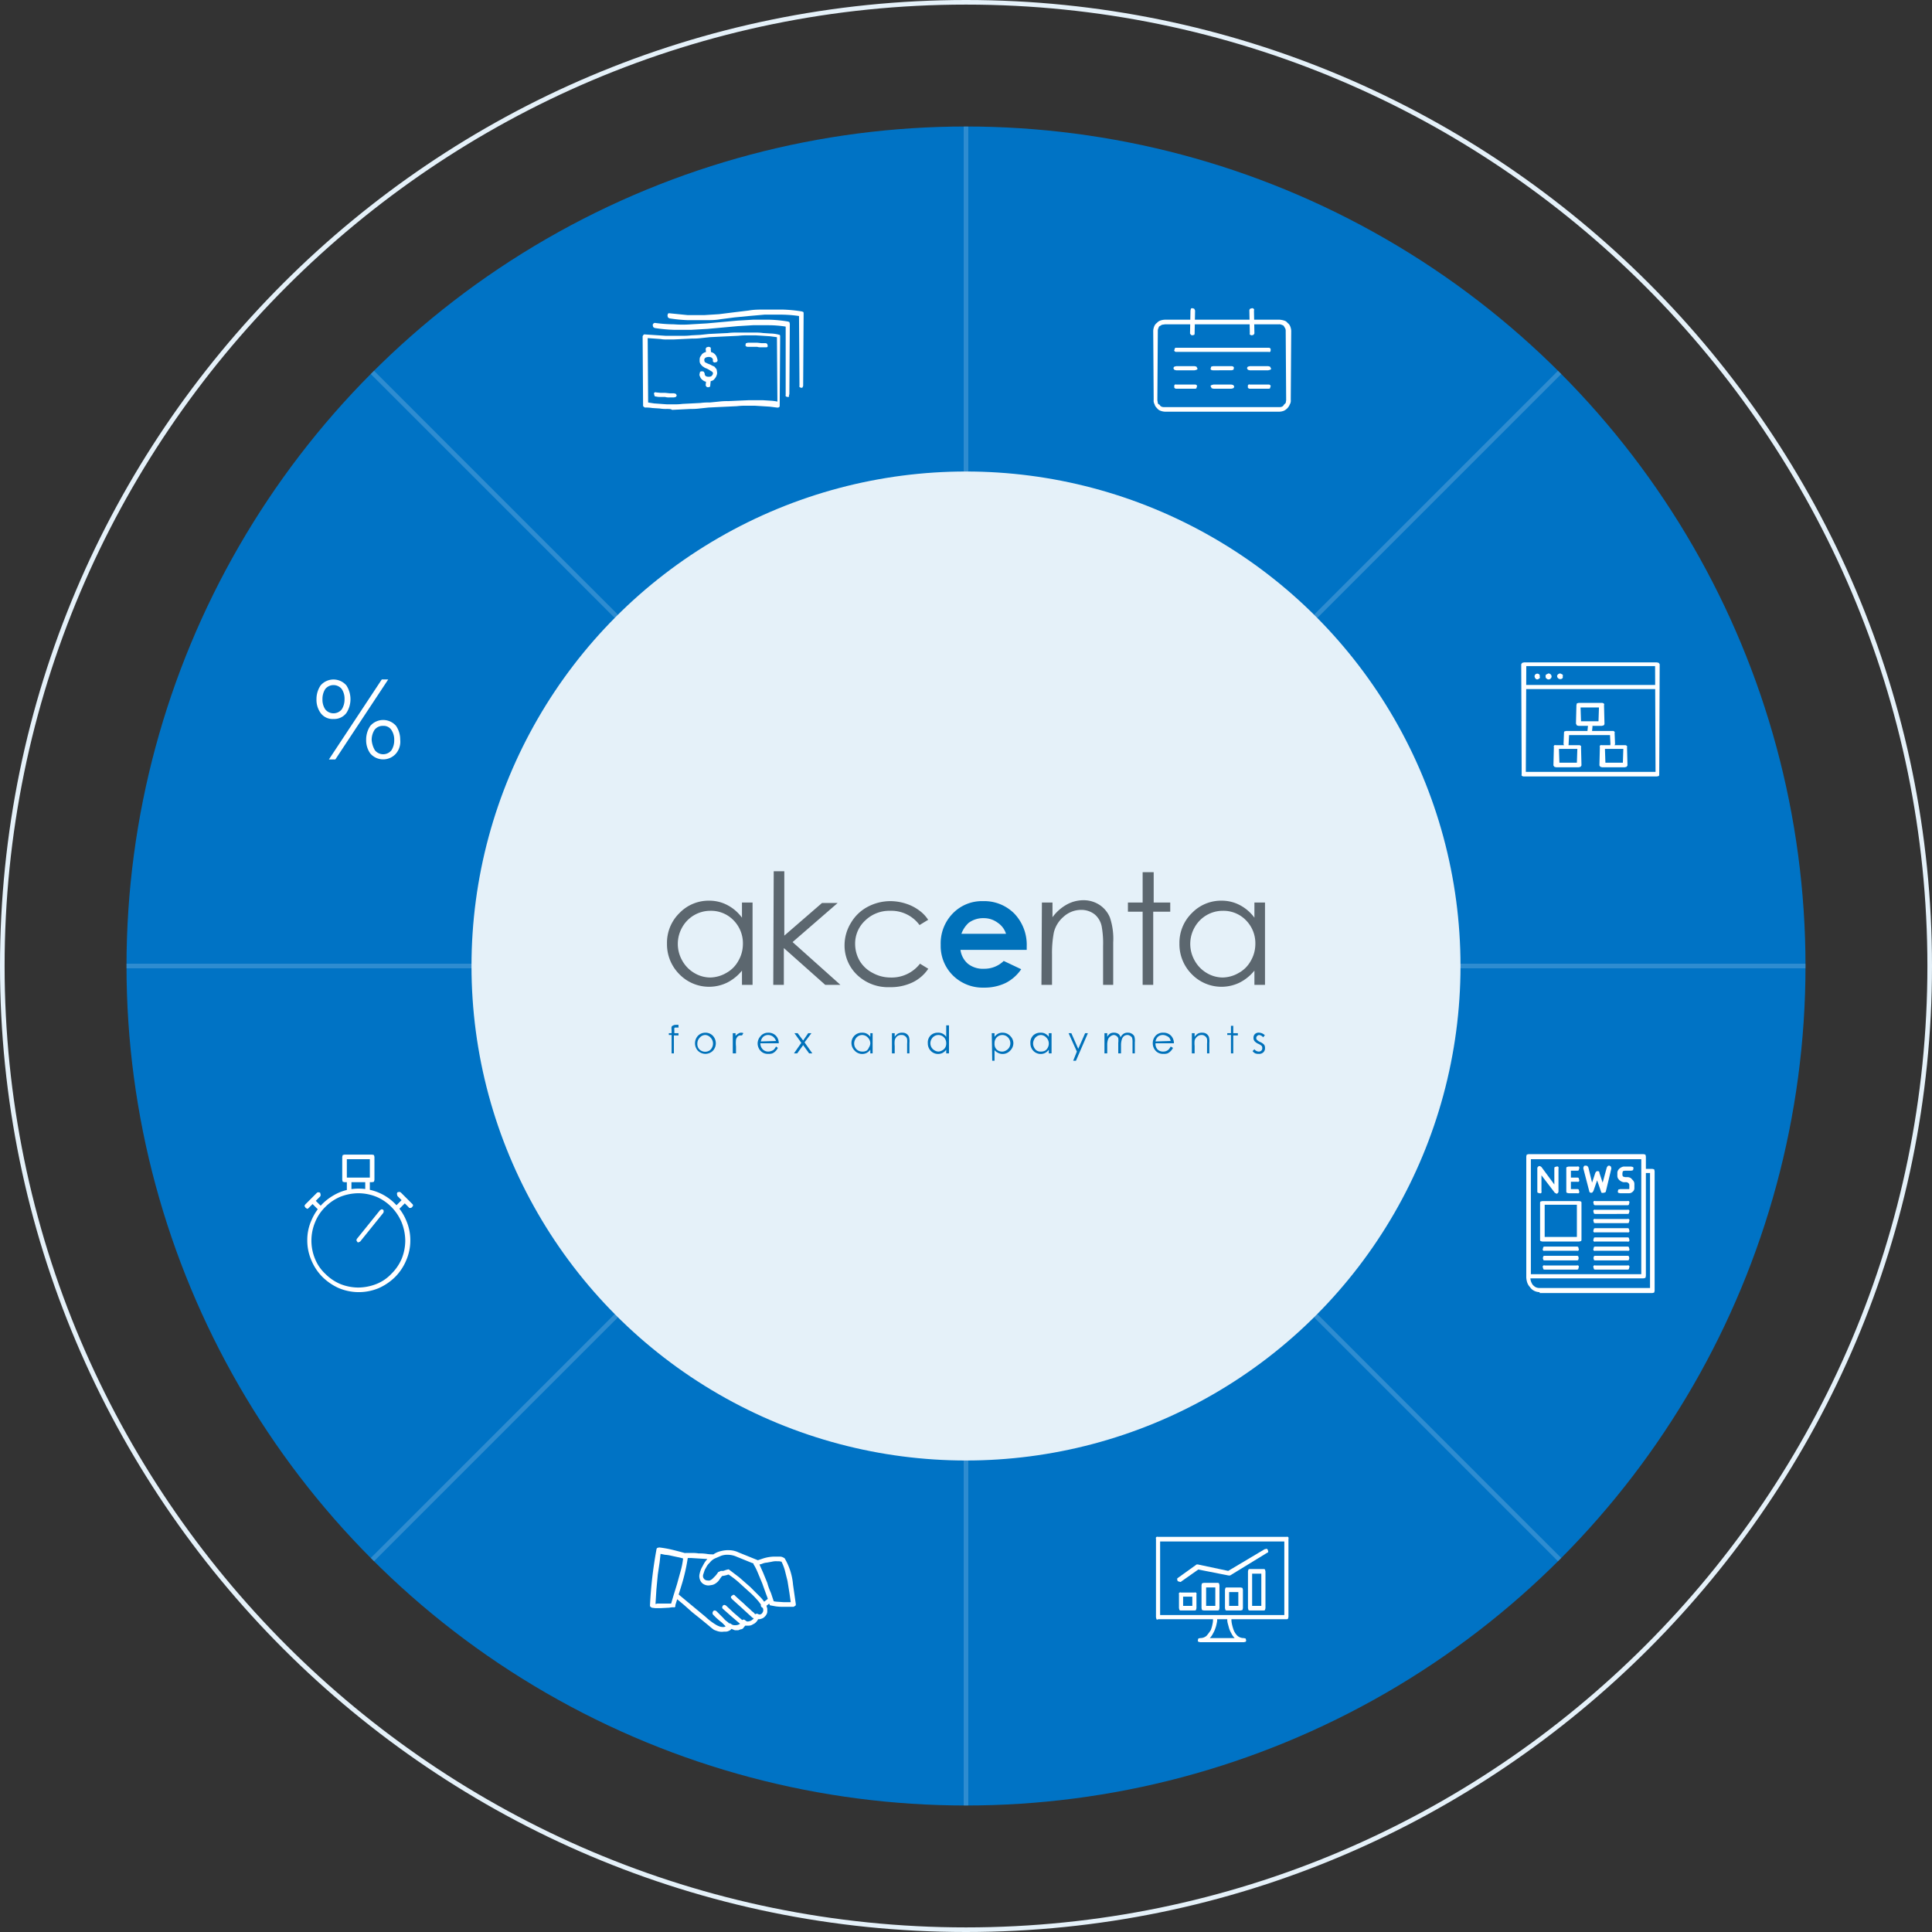
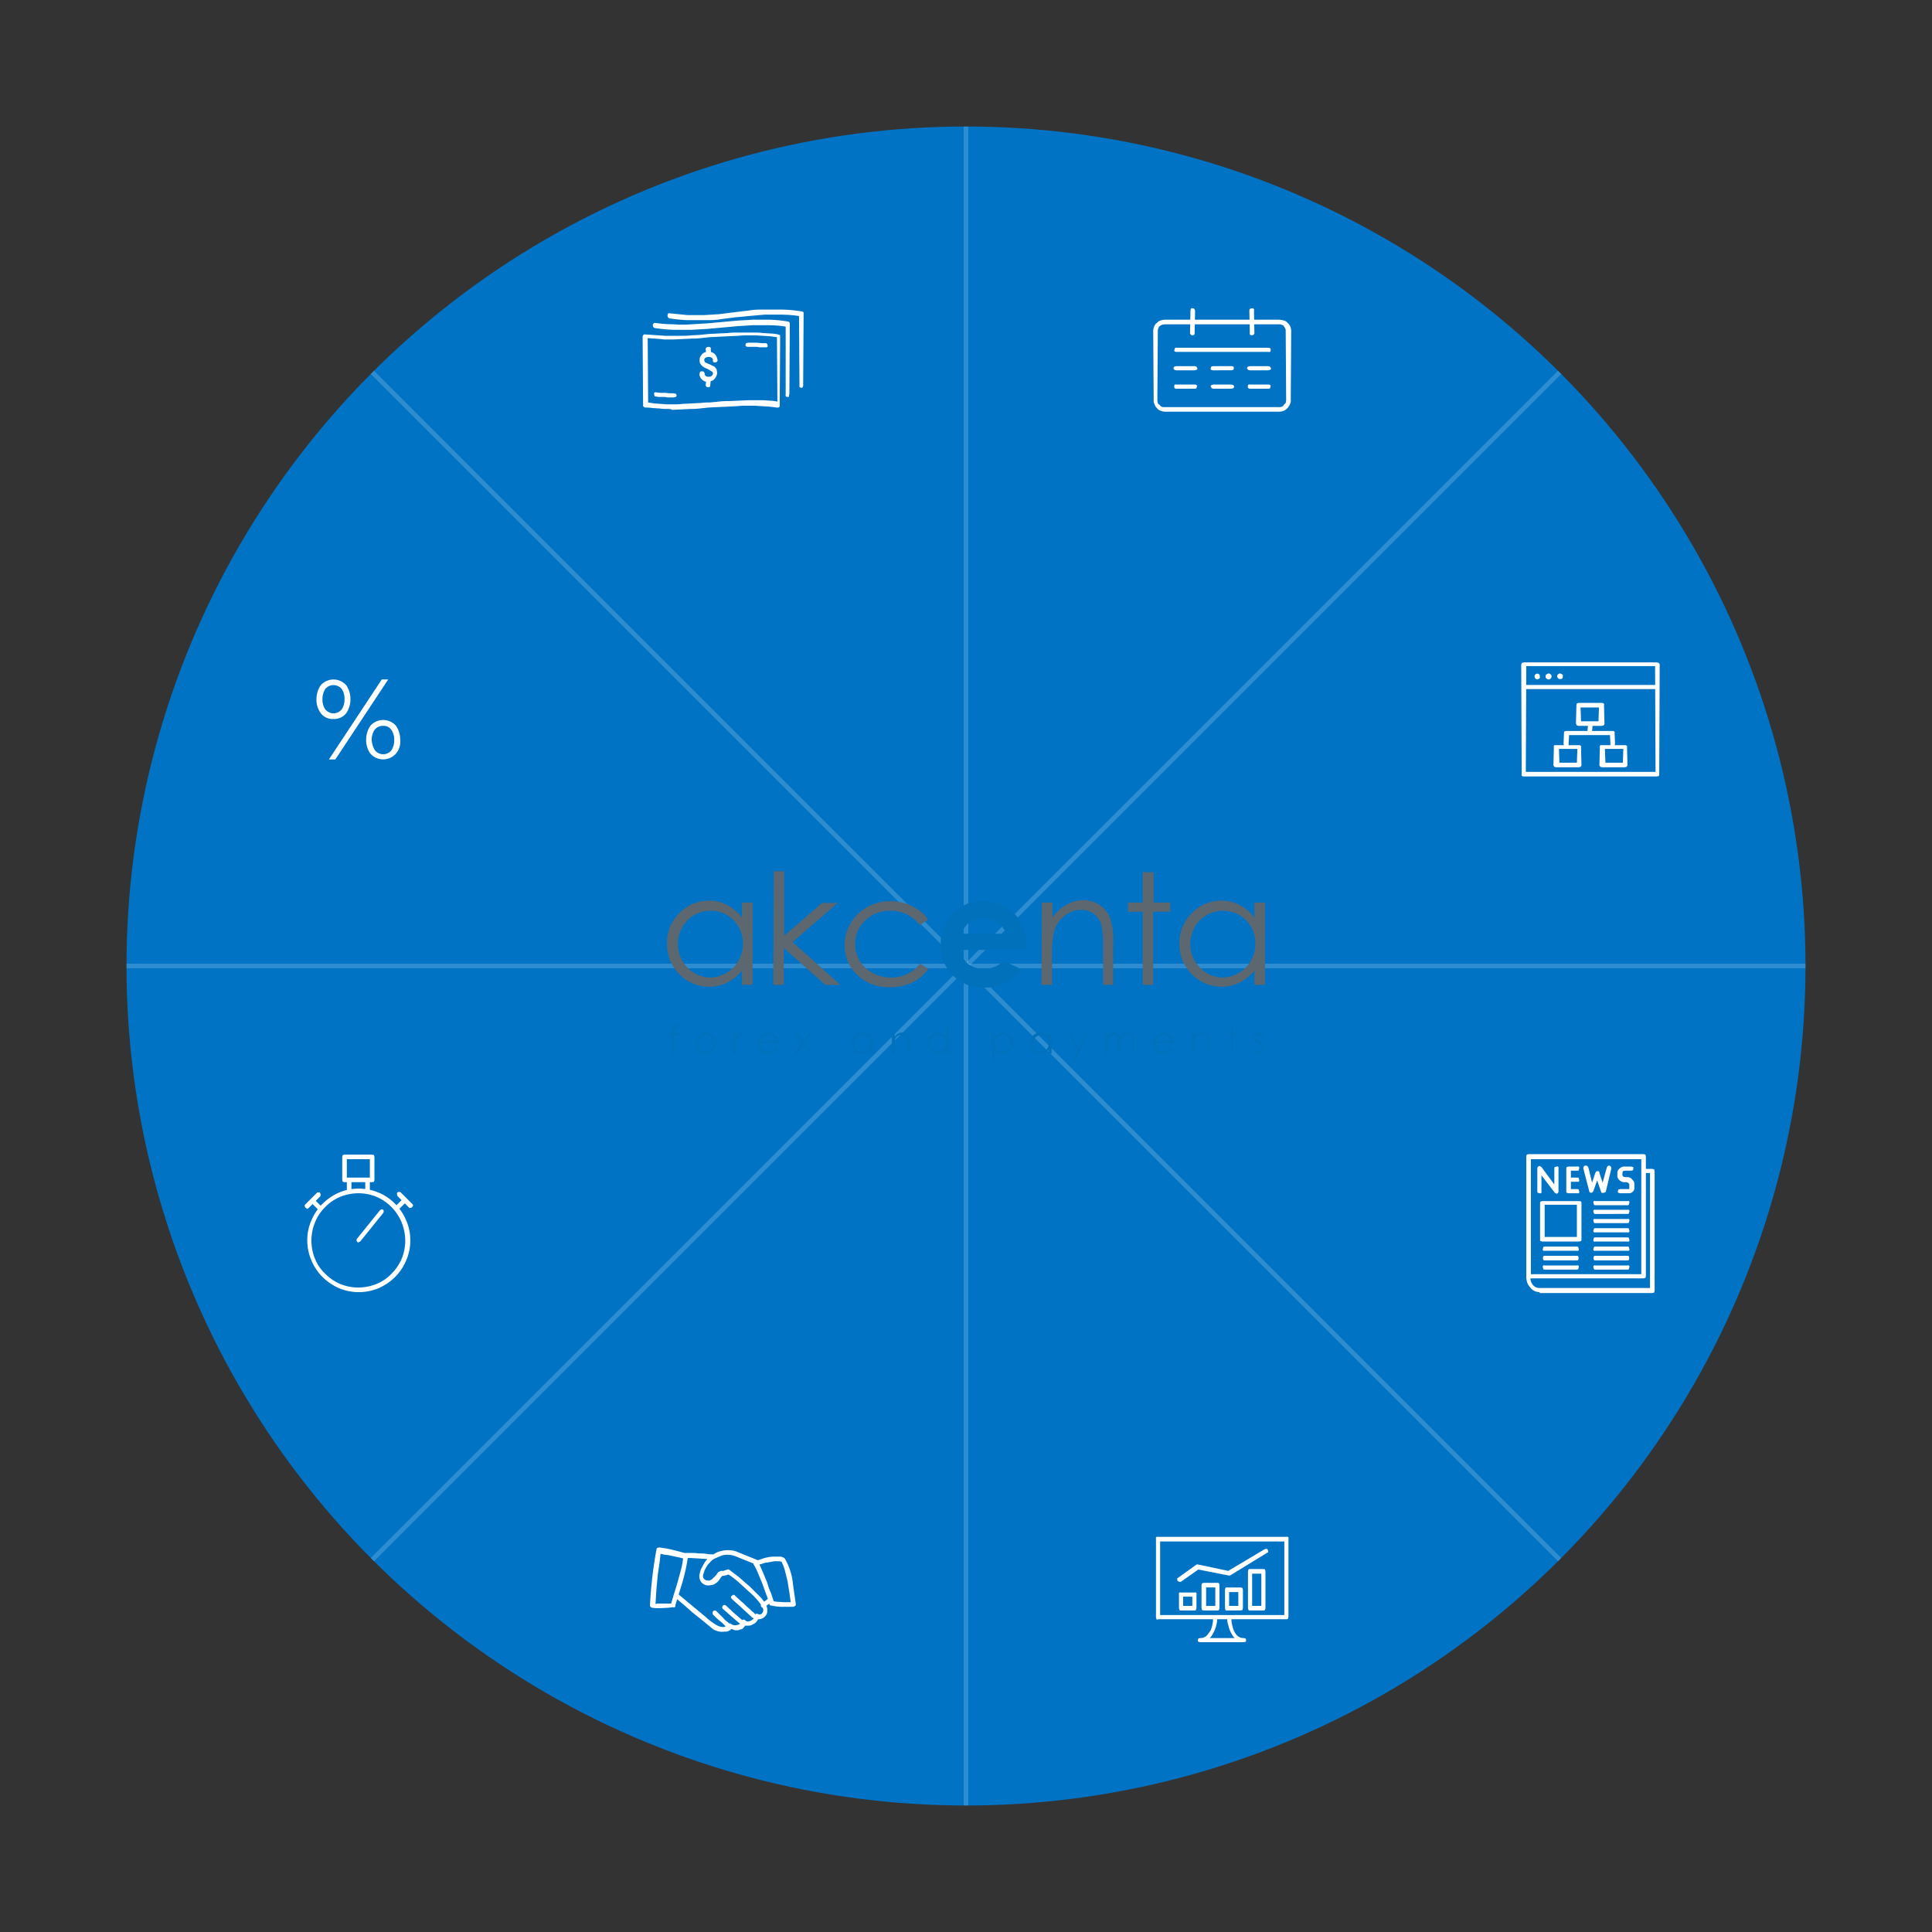
<svg xmlns="http://www.w3.org/2000/svg" viewBox="0 0 420 420">
  <rect x="0" y="0" width="420" height="420" fill="#333333" stroke="none" />
  <defs>
    <style>.cls-1{fill:#0073c5}.cls-2{fill:#e5f1f9}.cls-3{opacity:.2}.cls-4{isolation:isolate}.cls-5{fill:#fff}.cls-6{fill:#5c676f}.cls-6,.cls-7{fill-rule:evenodd}.cls-7,.cls-8{fill:#0071ba}</style>
  </defs>
  <title>infographic-en</title>
  <g id="Vrstva_2" data-name="Vrstva 2">
    <g id="Vrstva_1-2" data-name="Vrstva 1">
      <circle class="cls-1" cx="210" cy="210" r="182.5" />
-       <circle class="cls-2" cx="210" cy="210" r="107.5" />
-       <path class="cls-2" d="M210 420C94.2 420 0 325.8 0 210S94.2 0 210 0s210 94.2 210 210-94.2 210-210 210zm0-419C94.8 1 1 94.8 1 210s93.8 209 209 209 209-93.8 209-209S325.2 1 210 1z" />
      <g class="cls-3">
        <path class="cls-2" d="M209.5 27.5h1v365h-1z" />
      </g>
      <g class="cls-3">
        <path class="cls-2" transform="rotate(-45 210 210)" d="M27.5 209.5h365v1h-365z" />
      </g>
      <g class="cls-3">
        <path class="cls-2" d="M27.5 209.5h365v1h-365z" />
      </g>
      <g class="cls-3">
        <path class="cls-2" transform="rotate(-45 210 210)" d="M209.5 27.5h1v365h-1z" />
      </g>
      <g class="cls-4">
        <path class="cls-5" d="M72.5 156.3a3.2 3.2 0 0 1-2.8-1.3 4.9 4.9 0 0 1-.9-3 5.3 5.3 0 0 1 .9-3 3.7 3.7 0 0 1 5.6 0 5.5 5.5 0 0 1 0 6 3.3 3.3 0 0 1-2.8 1.3zm-1.8-2.1a2.3 2.3 0 0 0 3.6 0 4 4 0 0 0 .6-2.2 3.8 3.8 0 0 0-.6-2.2 2.3 2.3 0 0 0-3.6 0 4 4 0 0 0-.6 2.2 3.8 3.8 0 0 0 .6 2.2zm2.2 10.9h-1.4L83 147.7h1.4zm13.2-1.3a3.7 3.7 0 0 1-5.6 0 4.9 4.9 0 0 1-.9-3 5.3 5.3 0 0 1 .9-3 3.7 3.7 0 0 1 5.6 0 5.3 5.3 0 0 1 .9 3 4 4 0 0 1-.9 3zm-4.6-.7a2.3 2.3 0 0 0 3.6 0 4 4 0 0 0 .6-2.2 3.8 3.8 0 0 0-.6-2.2 2 2 0 0 0-1.8-.9 2.2 2.2 0 0 0-1.9.9 4 4 0 0 0-.6 2.2 5.2 5.2 0 0 0 .7 2.2z" />
      </g>
      <g class="cls-4">
        <path class="cls-5" d="M332.3 277.9l-.4-.1-.1-.4v-26l.1-.4.4-.1h25l.4.1.1.4v26l-.1.4-.4.1zm2.4 3a2.7 2.7 0 0 1-1.2-.3 2.3 2.3 0 0 1-.9-.8 2.7 2.7 0 0 1-.6-1 4.3 4.3 0 0 1-.2-1.1v-.8l.1-.4.4-.1a.4.4 0 0 1 .3.1l.1.4v.8a2.5 2.5 0 0 0 .1.8 3 3 0 0 0 .4.8 2.6 2.6 0 0 0 .6.5 1.9 1.9 0 0 0 .8.2h24.1v-25h-1l-.4-.1a.4.4 0 0 1-.1-.3l.1-.4.4-.1h1.5l.4.1.1.4v26l-.1.4-.4.1h-24.5v-.2zm22.1-3.9v-25h-24v25zm-18.6-17.6l-.2-.1-2.9-3.8v3.5a.3.3 0 0 1-.4.4l-.4-.1a.4.4 0 0 1-.1-.3v-5a.4.4 0 0 1 .1-.3l.2-.2h.3l.3.2 2.8 3.8V254a.4.4 0 0 1 .1-.3l.4-.1a.3.3 0 0 1 .4.4v5a.4.4 0 0 1-.1.3l-.2.2h-.1l-.2-.1zm-2.9 10.5l-.4-.1a.4.4 0 0 1-.1-.3v-8a.4.4 0 0 1 .1-.3l.4-.1h8l.4.1a.4.4 0 0 1 .1.3v8a.4.4 0 0 1-.1.3l-.4.1zm.5 2a.3.3 0 0 1-.4-.4l.1-.4a.4.4 0 0 1 .3-.1h7a.4.4 0 0 1 .3.1l.1.4a.3.3 0 0 1-.4.4zm0 2.1a.4.4 0 0 1-.3-.1l-.1-.4.1-.4a.4.4 0 0 1 .3-.1h7a.4.4 0 0 1 .3.1l.1.4-.1.4a.4.4 0 0 1-.3.1zm0 2a.4.4 0 0 1-.3-.1l-.1-.4a.3.3 0 0 1 .4-.4h7a.3.3 0 0 1 .4.4l-.1.4a.4.4 0 0 1-.3.1zm7-7.1v-7h-7v7zm-1.8-9.5l-.4-.1a.4.4 0 0 1-.1-.3v-5a.4.4 0 0 1 .1-.3l.4-.1h1.9a.3.3 0 0 1 .4.4l-.1.4a.4.4 0 0 1-.3.1h-1.4v4h1.4a.4.4 0 0 1 .3.1l.1.4a.3.3 0 0 1-.4.4zm0-2.5l-.4-.1a.4.4 0 0 1-.1-.3l.1-.4.4-.1h1.9a.4.4 0 0 1 .3.1l.1.4a.3.3 0 0 1-.4.4zm7.1 2.3l-.1-.3-.8-2.3-.8 2.3-.2.3a.5.5 0 0 1-.6 0 .3.3 0 0 1-.1-.2l-1.3-5a.8.8 0 0 1 .1-.4c.1-.2.2-.2.4-.2a.8.8 0 0 1 .4.1l.2.3.8 3.3.7-2.1c.1-.2.2-.4.5-.4s.4.1.4.4l.7 2.1.9-3.3.2-.3a.6.6 0 0 1 .4-.1l.3.2.1.4-1.2 5a.2.2 0 0 1-.2.2.4.4 0 0 1-.3.1c-.1 0-.4.1-.5-.1zm-1.3 2.8a.4.4 0 0 1-.3-.1l-.1-.4a.3.3 0 0 1 .4-.4h7a.3.3 0 0 1 .4.4l-.1.4a.4.4 0 0 1-.3.1zm0 1.9a.4.4 0 0 1-.3-.1l-.1-.4a.3.3 0 0 1 .4-.4h7a.3.3 0 0 1 .4.4l-.1.4a.4.4 0 0 1-.3.1zm0 2a.4.4 0 0 1-.3-.1l-.1-.4a.3.3 0 0 1 .4-.4h7a.3.3 0 0 1 .4.4l-.1.4a.4.4 0 0 1-.3.1zm0 2a.3.3 0 0 1-.4-.4l.1-.4a.4.4 0 0 1 .3-.1h7a.4.4 0 0 1 .3.1l.1.4a.3.3 0 0 1-.4.4zm0 2a.3.3 0 0 1-.4-.4l.1-.4a.4.4 0 0 1 .3-.1h7a.4.4 0 0 1 .3.1l.1.4a.3.3 0 0 1-.4.4zm0 2a.3.3 0 0 1-.4-.4l.1-.4a.4.4 0 0 1 .3-.1h7a.4.4 0 0 1 .3.1l.1.4a.3.3 0 0 1-.4.4zm0 2.1a.4.4 0 0 1-.3-.1l-.1-.4.1-.4a.4.4 0 0 1 .3-.1h7a.4.4 0 0 1 .3.1l.1.4-.1.4a.4.4 0 0 1-.3.1zm0 2a.4.4 0 0 1-.3-.1l-.1-.4a.3.3 0 0 1 .4-.4h7a.3.3 0 0 1 .4.4l-.1.4a.4.4 0 0 1-.3.1zm5.4-16.6l-.4-.1a.4.4 0 0 1-.1-.3l.1-.4.4-.1h1.9a.1.1 0 0 0 .1-.1v-.8a.5.5 0 0 0-.2-.4.8.8 0 0 0-.4-.2h-.4a1.3 1.3 0 0 1-.6-.1 2.2 2.2 0 0 1-.5-.3 1.8 1.8 0 0 1-.4-.5 1.3 1.3 0 0 1-.1-.6v-.4a1.3 1.3 0 0 1 .1-.6 1.8 1.8 0 0 1 .4-.5 2.2 2.2 0 0 1 .5-.3 1.3 1.3 0 0 1 .6-.1h1.4l.4.1a.4.4 0 0 1 .1.3l-.1.4-.4.1h-1.4l-.4.1-.1.4v.4a.5.5 0 0 0 .2.4l.4.1h.4a1.3 1.3 0 0 1 .6.1 1 1 0 0 1 .5.4 1.8 1.8 0 0 1 .4.5 1.3 1.3 0 0 1 .1.6v.8a1 1 0 0 1-.4.8 1.1 1.1 0 0 1-.8.3z" />
      </g>
      <g class="cls-4">
        <path class="cls-5" d="M66.5 262.6a.1.1 0 0 1-.1-.1l-.2-.3a.8.8 0 0 1 .2-.4l2.5-2.5a.4.4 0 0 1 .3-.1.6.6 0 0 1 .4.1l.1.4a.6.6 0 0 1-.1.4l-2.5 2.5-.1.1-.2.1-.3-.2zm7.1 17.4a12.1 12.1 0 0 1-3.5-2.4 11.3 11.3 0 0 1-2.4-3.6 10.8 10.8 0 0 1-.9-4.4 10.4 10.4 0 0 1 .9-4.3 11.3 11.3 0 0 1 2.4-3.6 12.1 12.1 0 0 1 3.5-2.4 10.5 10.5 0 0 1 4.4-.9 11 11 0 0 1 7.9 3.3 11.3 11.3 0 0 1 2.4 3.6 10.7 10.7 0 0 1 .9 4.3 10.8 10.8 0 0 1-.9 4.4 11.3 11.3 0 0 1-2.4 3.6 12.1 12.1 0 0 1-3.5 2.4 11.2 11.2 0 0 1-8.8 0zm-6.2-18.8l.7-.7 1.8 1.8-.7.7zm6.5-1a10.2 10.2 0 0 0-3.2 2.2 9.6 9.6 0 0 0-2.2 3.3 10.4 10.4 0 0 0 0 8 9.1 9.1 0 0 0 2.2 3.2 10.2 10.2 0 0 0 3.2 2.2 10.6 10.6 0 0 0 4 .8 11 11 0 0 0 4-.8 9.1 9.1 0 0 0 3.2-2.2 10.2 10.2 0 0 0 2.2-3.2 10.6 10.6 0 0 0 .8-4 11 11 0 0 0-.8-4 10.6 10.6 0 0 0-2.2-3.3 10.2 10.2 0 0 0-3.2-2.2 10.6 10.6 0 0 0-4-.8 11 11 0 0 0-4 .8zm1-3.2l-.4-.1-.1-.4v-5l.1-.4.4-.1h6l.4.1.1.4v5l-.1.4-.4.1zm5.5-1v-4h-5v4zm-4 1v2h-1v-2zm1.4 13.1l-.1-.1-.2-.3a.6.6 0 0 1 .1-.4l5-6.2.3-.2a.6.6 0 0 1 .4.1.4.4 0 0 1 .1.3.6.6 0 0 1-.1.4l-5 6.2-.2.1-.3.1c.1.1 0 .1 0 0zm2.6-13.1v2h-1v-2zm5.4 5.4l1.8-1.8.7.7-1.8 1.8zm3.2.2a.1.1 0 0 1-.1-.1l-2.5-2.5-.1-.4a.6.6 0 0 1 .1-.4l.4-.1.3.1 2.5 2.5a.5.5 0 0 1 .2.4l-.2.3-.1.1-.2.1z" />
      </g>
      <g class="cls-4">
        <path class="cls-5" d="M142.5 349.6l-.8-.1-.3-.2a.4.4 0 0 1-.1-.3 92 92 0 0 1 1.4-12.1.5.5 0 0 1 .2-.4l.4-.1a24.2 24.2 0 0 1 2.4.4 71.9 71.9 0 0 1 3.8 1 .4.4 0 0 1 .1.3 40 40 0 0 1-1.5 6.7l-1.3 4.2a.3.3 0 0 1-.4.4 5.1 5.1 0 0 0-.9.1l-1.9.1zm.4-1h3l.5-1.7.8-2.6.8-2.9a16.6 16.6 0 0 0 .5-2.6 10.4 10.4 0 0 0-1.2-.3l-1.4-.3a6.9 6.9 0 0 0-1.3-.2l-1-.2-.2 1.8-.4 2.7-.3 3.2-.2 3.2.4-.1zm13.1 6a6.9 6.9 0 0 1-.8-.3 11 11 0 0 1-1-.8l-1.7-1.4-2-1.6-1.8-1.6-1.8-1.5-.2-.3a.6.6 0 0 1 .1-.4l.3-.2a.6.6 0 0 1 .4.1l1.8 1.5 4.1 3.4a13.2 13.2 0 0 0 2.4 1.8 4.9 4.9 0 0 0 .7.3 2.2 2.2 0 0 0 .8.1.8.8 0 0 0 .5-.2l.2-.3.2-.2.2-.1h.3l.2.1a1.1 1.1 0 0 0 .8.3 2 2 0 0 0 .8-.1l.4-.2c.2-.1.2-.2.2-.4a.4.4 0 0 1 .1-.3l.3-.2h.3l.3.2a.6.6 0 0 0 .5.2 2.5 2.5 0 0 0 .7-.2l.4-.3c.2-.2.2-.3.2-.6a.4.4 0 0 1 .1-.3.2.2 0 0 1 .2-.2l.3-.1a.4.4 0 0 1 .3.1l.4.1.4-.2a2.2 2.2 0 0 0 .3-.5 1.2 1.2 0 0 0-.1-.8 7.6 7.6 0 0 0-1.1-1.6 18.9 18.9 0 0 0-2-2l-2.2-2a19.6 19.6 0 0 0-2.1-1.6h-.1a4 4 0 0 1-.7.2 3.5 3.5 0 0 1-.6.1 5.5 5.5 0 0 0-.6.8 3 3 0 0 1-.8.8 2.1 2.1 0 0 1-1.1.4 2 2 0 0 1-1.3-.1 1.8 1.8 0 0 1-.7-.5 2 2 0 0 1-.4-.8 2 2 0 0 1 0-1.1 5.6 5.6 0 0 1 .4-1.2l.6-1.1a5.5 5.5 0 0 1 .7-.9 14.7 14.7 0 0 1 1.3-1 4.6 4.6 0 0 1 1.6-.7 6.2 6.2 0 0 1 1.9-.2 5 5 0 0 1 2 .5l4.2 1.7c.2 0 .3.1.3.2s.1.2 0 .4l-.2.3c-.1 0-.2.1-.4 0a12.6 12.6 0 0 1-1.2-.4l-3.2-1.3a4.7 4.7 0 0 0-1.7-.4 4.1 4.1 0 0 0-1.6.2l-1.4.6a3.1 3.1 0 0 0-1.1.9 4.3 4.3 0 0 0-.6.7l-.5.9-.3.9a1.1 1.1 0 0 0 0 .8l.2.3.3.2a2.5 2.5 0 0 0 .8.1 1.6 1.6 0 0 0 .7-.4l.6-.6a5.5 5.5 0 0 0 .6-.8.3.3 0 0 1 .2-.1l.2-.1.2-.1h.5a4 4 0 0 0 .6-.2l.4-.1c.1 0 .2-.1.2 0a.3.3 0 0 1 .2.1l2.1 1.6 2.4 2.1 2.2 2.2a7.8 7.8 0 0 1 1.3 1.8l.2.7v.7a1.4 1.4 0 0 1-.2.6 2.2 2.2 0 0 1-.4.5 1.6 1.6 0 0 1-.7.4 1.5 1.5 0 0 1-.7.1 2 2 0 0 1-.4.6 1.8 1.8 0 0 1-.7.5 1.6 1.6 0 0 1-.9.3h-.8l-.4.5c-.1.2-.4.3-.6.3l-.5.2h-.5a.9.9 0 0 1-.5-.1l-.5-.2a1 1 0 0 1-.5.4 1.4 1.4 0 0 1-.7.2h-.4a3 3 0 0 1-1.4-.1zm-1.2-15.6l-1.3-.1-1.6-.1-1.6-.1h-1.2a.4.4 0 0 1-.3-.1.5.5 0 0 1-.2-.4.8.8 0 0 1 .1-.4.5.5 0 0 1 .4-.2h1.2a9.2 9.2 0 0 1 1.6.1 10.3 10.3 0 0 1 1.7.1 7.2 7.2 0 0 0 1.3.1.5.5 0 0 1 .4.2l.1.4c0 .2-.1.2-.2.3l-.4.2zm3.4 14.9l-.2-.1-.7-.7a5 5 0 0 0-.8-.7l-.8-.7-.7-.7a.6.6 0 0 1-.1-.4.8.8 0 0 1 .2-.4.4.4 0 0 1 .3-.1.8.8 0 0 1 .4.2l.7.7.7.7a4.6 4.6 0 0 0 .7.7 4.3 4.3 0 0 1 .7.6l.2.3a.6.6 0 0 1-.1.4.3.3 0 0 1-.2.1l-.2.1zm3-.7a.3.3 0 0 0-.2-.1l-2.1-1.8-1.8-1.6a.4.4 0 0 1-.1-.3.8.8 0 0 1 .2-.4.4.4 0 0 1 .3-.1.8.8 0 0 1 .4.2l1.6 1.5 2.1 1.8.2.3a.4.4 0 0 1-.2.4.3.3 0 0 1-.2.1l-.2.1c.1-.1.1-.1 0-.1zm2.6-1.4a.3.3 0 0 0-.2-.1l-2.4-2.2-2.1-1.9-.2-.3a.4.4 0 0 1 .2-.4l.3-.2a.4.4 0 0 1 .4.2l1.2 1.1a15.4 15.4 0 0 1 1.3 1.2 14.3 14.3 0 0 1 1.2 1.1 2.2 2.2 0 0 1 .7.7l.2.3a.4.4 0 0 1-.2.4.3.3 0 0 1-.2.1l-.2.1c.1 0 .1 0 0-.1zm4.8-2.6l-1.1-.2a.2.2 0 0 1-.2-.2l-.1-.2a13 13 0 0 0-.6-1.9l-.9-2.5-1-2.4a11.6 11.6 0 0 0-.8-1.6.3.3 0 0 1-.1-.2v-.2a.3.3 0 0 0 .1-.2l.2-.2 1.5-.5a8.3 8.3 0 0 1 3.2-.5h.8a1.4 1.4 0 0 1 .7.2l.2.1.1.1a13.5 13.5 0 0 1 1.8 5.7l.6 4.2v.2l-.1.2a.3.3 0 0 0-.2.1.3.3 0 0 1-.2.1h-2.2a9.2 9.2 0 0 1-1.7-.1zm.3-1l1.5.1h1.5l-.3-2.1-.4-2.5-.6-2.4a11.3 11.3 0 0 0-.7-1.8l-.5-.1h-.5a3.8 3.8 0 0 0-1.1.1l-1.1.2a3 3 0 0 0-.9.2 2.5 2.5 0 0 1-.7.2l.8 1.8.9 2.2a14.3 14.3 0 0 0 .8 2.2l.6 1.8a5.7 5.7 0 0 0 .7.1zm-3.2 1.3l-.2-.2a.6.6 0 0 1-.1-.4l.2-.3 1.3-1a.4.4 0 0 1 .3-.1l.3.2a.8.8 0 0 1 .2.4l-.2.3-1.3 1h-.4c.1.1 0 .1-.1.1z" />
      </g>
      <g class="cls-4">
        <path class="cls-5" d="M331.3 168.8a.8.8 0 0 1-.4-.1c-.1-.1-.2-.2-.1-.3l-.1-24 .2-.3.4-.1h28.9l.4.1.2.3-.1 24a.4.4 0 0 1-.1.3l-.4.1zm.5-19a.4.4 0 0 1-.3-.1c-.1-.1-.2-.2-.1-.3l.1-.4a.4.4 0 0 1 .3-.1h28.1a.4.4 0 0 1 .3.1c.1.1.2.2.1.4a.3.3 0 0 1-.4.4zm28.1 18l-.1-23h-28l-.1 23zm-25.3-20.3a.8.8 0 0 1-.4.2.5.5 0 0 1-.4-.2.8.8 0 0 1-.2-.5.6.6 0 0 1 1-.4c.1.1.2.3.1.4.1.3.1.4-.1.5zm2.5 0a.6.6 0 0 1-.9 0c-.2-.1-.2-.3-.2-.5s0-.3.2-.4l.4-.2a.7.7 0 0 1 .7.6.6.6 0 0 1-.2.5zm1.2 19.3l-.4-.1-.2-.3.1-4a.3.3 0 0 1 .4-.4h5.1a.4.4 0 0 1 .3.1c.1.1.2.2.1.3l.1 4-.2.3-.4.1zm1.3-19.3a.7.7 0 0 1-1.1-.5.5.5 0 0 1 .2-.4.8.8 0 0 1 .5-.2l.4.2c.2.1.2.3.1.4a.4.4 0 0 1-.1.5zm3.2 18.3l.1-3h-4l.1 3zm7.4-3.7c-.1-.1-.2-.2-.1-.3l-.1-2h-8.9l-.1 2a.4.4 0 0 1-.1.3l-.4.1-.4-.1-.2-.3.1-2.5a.4.4 0 0 1 .1-.3l.4-.1h10.1a.4.4 0 0 1 .3.1c.1.1.2.2.1.3l.1 2.5-.2.3-.4.1-.3-.1zm-7-4.3l-.4-.1-.2-.4.1-4 .1-.4.4-.1h5a.8.8 0 0 1 .4.1c.1.1.2.2.1.4l.1 4a.5.5 0 0 1-.2.4l-.4.1zm4.3-1l.1-3h-4l.1 3zm-2.2 2.4l-.2-.3.1-1 .1-.4a.4.4 0 0 1 .3-.1l.4.1.2.4-.1 1a.4.4 0 0 1-.1.3l-.4.1-.3-.1zm3 7.6l-.4-.1-.2-.3.1-4a.3.3 0 0 1 .4-.4h5.1a.4.4 0 0 1 .3.1c.1.1.2.2.1.3l.1 4-.2.3-.4.1zm4.5-1l.1-3h-4l.1 3z" />
      </g>
      <g class="cls-4">
        <path class="cls-5" d="M253.3 89.5a3 3 0 0 1-1-.2 1.6 1.6 0 0 1-.8-.6 1.6 1.6 0 0 1-.5-.8 1.6 1.6 0 0 1-.2-1l-.1-15a3 3 0 0 1 .2-.9 1.6 1.6 0 0 1 .6-.8 1.8 1.8 0 0 1 .7-.5 3.5 3.5 0 0 1 1-.2h25a4.4 4.4 0 0 1 1 .2 1.3 1.3 0 0 1 .7.5 1.6 1.6 0 0 1 .6.8 3 3 0 0 1 .2.9l-.1 15a1.6 1.6 0 0 1-.2 1 2.6 2.6 0 0 1-1.3 1.4 3 3 0 0 1-1 .2zm-.7-18.9l-.5.3c-.2.1-.2.3-.3.5a1.3 1.3 0 0 0-.1.6l-.1 15 .1.6c0 .2.2.3.4.4a.8.8 0 0 0 .4.4 1.3 1.3 0 0 0 .6.1h25a1.3 1.3 0 0 0 .6-.1.8.8 0 0 0 .4-.4l.4-.4.1-.6-.1-15a1.3 1.3 0 0 0-.1-.6l-.3-.5c-.1-.2-.3-.2-.5-.3a1.3 1.3 0 0 0-.6-.1h-24.7l-.7.1zm3.1 9.9l-.4-.1-.2-.3a.5.5 0 0 1 .2-.4l.4-.1h4l.4.1.2.4c.1.2-.1.2-.2.3l-.4.1zm0-4a.4.4 0 0 1-.3-.1c-.1-.1-.2-.2-.1-.3l.1-.4a.4.4 0 0 1 .3-.1h20.1a.4.4 0 0 1 .3.1c.1.1.2.2.1.4a.3.3 0 0 1-.4.4zm0 8a.4.4 0 0 1-.3-.1c-.1-.1-.2-.2-.1-.4a.3.3 0 0 1 .4-.4h4.1a.4.4 0 0 1 .3.1c.1.1.2.2.1.3l-.1.4a.4.4 0 0 1-.3.1zm3.2-11.7l-.2-.3.1-5 .1-.4a.4.4 0 0 1 .3-.1l.4.1.2.4-.1 5a.4.4 0 0 1-.1.3l-.4.1-.3-.1zm4.9 11.7l-.4-.1-.2-.4c-.1-.2.1-.2.2-.3l.4-.1h3.9l.4.1.2.3a.5.5 0 0 1-.2.4l-.4.1zm-.1-4a.8.8 0 0 1-.4-.1c-.1-.1-.2-.2-.1-.3l.1-.4.4-.1h4a.8.8 0 0 1 .4.1c.1.1.2.2.1.4a.4.4 0 0 1-.1.3l-.4.1zm8 0l-.4-.1-.2-.3a.5.5 0 0 1 .2-.4l.4-.1h4l.4.1.2.4c.1.2-.1.2-.2.3l-.4.1zm0 4a.4.4 0 0 1-.3-.1c-.1-.1-.2-.2-.1-.4a.3.3 0 0 1 .4-.4h4.1a.4.4 0 0 1 .3.1c.1.1.2.2.1.3l-.1.4a.4.4 0 0 1-.3.1zm.1-11.7c-.1-.1-.2-.2-.1-.3l-.1-5a.5.5 0 0 1 .2-.4l.4-.1a.4.4 0 0 1 .3.1c.1.1.2.2.1.4l.1 5-.2.3-.4.1-.3-.1z" />
      </g>
      <g class="cls-4">
        <path class="cls-5" d="M251.7 352.1a.4.4 0 0 1-.3-.1l-.1-.4v-17.1a.3.3 0 0 1 .4-.4h28a.3.3 0 0 1 .4.4v17l-.1.4a.4.4 0 0 1-.3.1h-28v.1zm27.5-1v-16h-27v16zm-23-7.3l-.2-.1-.1-.4c0-.2.1-.2.2-.3l3.9-2.8a.3.3 0 0 1 .2-.1h.2l6.6 1.4 7.9-4.7.4-.1c.2 0 .2.1.3.2l.1.4c0 .2-.1.2-.3.3l-8 4.9h-.3l-6.6-1.3-3.7 2.6-.1.1h-.1l-.4-.1zm.5 6.3a.4.4 0 0 1-.3-.1l-.1-.4v-3a.3.3 0 0 1 .4-.4h3a.3.3 0 0 1 .4.4v3l-.1.4a.4.4 0 0 1-.3.1zm2.5-1v-2h-2v2zm1.7 7.9l-.4-.1a.4.4 0 0 1-.1-.3l.1-.4.4-.1a2 2 0 0 0 1.4-.5 12.5 12.5 0 0 0 .9-1.2 7.4 7.4 0 0 0 .4-1.4 4.1 4.1 0 0 0 .1-1 .4.4 0 0 1 .1-.3l.4-.1a.3.3 0 0 1 .4.4 2.8 2.8 0 0 1-.1.9 6.2 6.2 0 0 1-.3 1.1 5.4 5.4 0 0 1-.5 1.1 3.6 3.6 0 0 1-.7 1h5.4a3.6 3.6 0 0 1-.7-1 5.4 5.4 0 0 1-.5-1.1l-.3-1.1a3 3 0 0 1-.1-.9.3.3 0 0 1 .4-.4l.4.1a.4.4 0 0 1 .1.3 4.6 4.6 0 0 0 .1 1 10.3 10.3 0 0 0 .4 1.4 3.6 3.6 0 0 0 .8 1.2 2 2 0 0 0 1.4.5l.4.1.1.4a.4.4 0 0 1-.1.3l-.4.1zm.8-6.9l-.4-.1-.1-.4v-5l.1-.4.4-.1h3a.4.4 0 0 1 .3.1l.1.4v5l-.1.4a.4.4 0 0 1-.3.1zm2.5-1v-4h-2v4zm2.5 1a.4.4 0 0 1-.3-.1l-.1-.4v-4l.1-.4a.4.4 0 0 1 .3-.1h3l.4.1.1.4v4l-.1.4-.4.1zm2.5-1v-3h-2v3zm2.5 1a.4.4 0 0 1-.3-.1l-.1-.4v-8l.1-.4a.4.4 0 0 1 .3-.1h3a.4.4 0 0 1 .3.1l.1.4v8l-.1.4a.4.4 0 0 1-.3.1zm2.5-1v-7h-2v7z" />
      </g>
      <g class="cls-4">
        <path class="cls-5" d="M144.9 88.9a7.6 7.6 0 0 1-1.5-.1l-1.6-.1a8 8 0 0 0-1.6-.1l-.3-.2a.4.4 0 0 1-.1-.3l-.1-15 .1-.2a2828450.4 2828450.4 0 0 1 .2-.2h.2l1.5.1 1.5.1 1.5.1h3.6a14 14 0 0 0 2-.1l1.9-.1 1.9-.2 2-.1 2.1-.1a14.8 14.8 0 0 1 2.1-.1h3.9a10.3 10.3 0 0 1 1.7.1l1.6.1a7.8 7.8 0 0 1 1.6.2l.4.1a.4.4 0 0 1 .1.3l-.1 15v.2l-.1.2-.2.1h-.3l-1.6-.2-1.6-.1-1.6-.1h-1.7a16.2 16.2 0 0 0-2.2.1l-2.1.1-2.1.1-2 .1-1.9.2a12.8 12.8 0 0 1-1.9.1l-2 .1-2.1.1c-.2-.2-.7-.2-1.2-.2zm-2.7-1.2l1.4.1 1.4.1h1.4a14 14 0 0 0 2-.1l2-.1 1.9-.1a12.8 12.8 0 0 1 2-.1l2-.2a14 14 0 0 1 2-.1l2.2-.1 2.3-.1h3l1.6.1a10 10 0 0 1 1.6.2l-.1-14-1.5-.2-1.5-.1-1.6-.1h-1.6a17 17 0 0 0-2.2.1l-2.1.1-2.1.1-2 .1-1.9.2a12.8 12.8 0 0 1-1.9.1l-2 .1-2.1.1H145a6.6 6.6 0 0 1-1.4-.1l-1.4-.1-1.4-.1.1 14 1.3.2zm29.1-1.4a.8.8 0 0 1-.4-.1c-.1-.1-.2-.2-.1-.3V71a24 24 0 0 0-3.7-.3h-3.4l-3.3.2-3.3.3-3.3.3-3.5.2h-3.8a33 33 0 0 1-4.2-.4l-.3-.2-.1-.4a.5.5 0 0 1 .2-.4.4.4 0 0 1 .3-.1 31.6 31.6 0 0 0 4.1.3 24.1 24.1 0 0 0 3.8 0l3.4-.2 3.3-.3 3.3-.3 3.4-.2h3.6a28.5 28.5 0 0 1 4 .4l.3.1.1.4-.1 15.2a.4.4 0 0 1-.1.3c.1.3 0 .4-.2.4zm-25.8.1a2.8 2.8 0 0 1-.9-.1h-1a3.8 3.8 0 0 1-1-.1.4.4 0 0 1-.3-.1l-.1-.4a.3.3 0 0 1 .4-.4l1 .1h1l1 .1h.9l.4.1.2.3a.5.5 0 0 1-.2.4l-.4.1zm28.8-2.1a.8.8 0 0 1-.4-.1c-.1-.1-.2-.2-.1-.3l-.1-15.2a28 28 0 0 0-4-.3h-3.5l-3.4.3-3.1.3-3.1.4c-1.1.2-2.2.2-3.3.2h-3.7a31.5 31.5 0 0 1-4.1-.4l-.3-.2-.1-.4.1-.4a.4.4 0 0 1 .3-.1l4 .4h3.6l3.2-.2 3.2-.4 3.3-.4c1.1-.2 2.2-.2 3.5-.2h3.8a31.3 31.3 0 0 1 4.2.4l.3.1a.4.4 0 0 1 .1.3l-.1 15.7a.4.4 0 0 1-.1.3.2.2 0 0 1-.2.2zm-21.1-1.4a2 2 0 0 1-.6-.4 1.3 1.3 0 0 1-.4-.6.8.8 0 0 1-.1-.7l.1-.4.4-.1.4.1.2.4a.6.6 0 0 0 .3.6 1.3 1.3 0 0 0 .5.1 1.3 1.3 0 0 0 .6-.1 1 1 0 0 0 .4-.6.5.5 0 0 0-.2-.4l-.8-.5-.4-.2a1.6 1.6 0 0 1-.6-.3 1.8 1.8 0 0 1-.5-.4l-.3-.4a1.5 1.5 0 0 1-.1-.7 1.7 1.7 0 0 1 .1-.7l.4-.6a2 2 0 0 1 .6-.4 2 2 0 0 1 .8-.1 2.2 2.2 0 0 1 .8.1 1.8 1.8 0 0 1 1 1 6.4 6.4 0 0 1 .2.7.5.5 0 0 1-.2.4l-.4.1a.4.4 0 0 1-.3-.1c-.1-.1-.2-.2-.1-.4a.7.7 0 0 0-.4-.6 1.3 1.3 0 0 0-.6-.1 1.8 1.8 0 0 0-.5.1.6.6 0 0 0-.4.6l.1.4a5.6 5.6 0 0 0 .8.4l.5.2a3.3 3.3 0 0 0 .6.3c.2.1.4.2.4.4a.5.5 0 0 1 .3.4 5.6 5.6 0 0 1 .1.7 1.9 1.9 0 0 1-.2.7 2 2 0 0 1-.4.6 1 1 0 0 1-.6.4 2.2 2.2 0 0 1-.8.1.8.8 0 0 1-.7 0zm.4-5.7c-.1-.1-.2-.2-.1-.4l-.1-1 .2-.3.4-.1a.8.8 0 0 1 .4.1c.1.1.2.2.1.3l.1 1a.5.5 0 0 1-.2.4l-.4.1-.4-.1zm0 6.9l-.2-.3.1-1 .1-.4a.4.4 0 0 1 .3-.1l.4.1.2.4-.1 1a.4.4 0 0 1-.1.3l-.4.1-.3-.1zm12.9-8.6h-1a2.8 2.8 0 0 1-.9-.1h-2a.8.8 0 0 1-.4-.1c-.1-.1-.2-.2-.1-.4a.4.4 0 0 1 .1-.3l.4-.1h2l.9.1h.9a.5.5 0 0 1 .4.2l.1.4c0 .2-.1.2-.2.3z" />
      </g>
      <path class="cls-6" d="M265.8 198a7 7 0 0 0-6.1 3.6 7.3 7.3 0 0 0 0 7.2 7.1 7.1 0 0 0 2.6 2.7 6.8 6.8 0 0 0 3.5 1 7.2 7.2 0 0 0 3.5-1 6.6 6.6 0 0 0 2.6-2.6 7.3 7.3 0 0 0 1-3.6 7.1 7.1 0 0 0-2-5.2 6.8 6.8 0 0 0-5-2.1m9.1-1.8v17.9h-2.3V211a9.9 9.9 0 0 1-3.2 2.6 9 9 0 0 1-10.4-1.8 9.2 9.2 0 0 1-2.7-6.7 9 9 0 0 1 2.7-6.6 8.8 8.8 0 0 1 6.5-2.7 8.4 8.4 0 0 1 4 1 9.2 9.2 0 0 1 3.1 2.7v-3.3zm-26.6-6.6h2.4v6.6h3.6v2h-3.7v15.9h-2.3v-15.9h-3.2v-2h3.2zm-21.9 6.6h2.3v3.2a9.6 9.6 0 0 1 3-2.7 7.5 7.5 0 0 1 3.7-1 6.3 6.3 0 0 1 3.5 1 6 6 0 0 1 2.3 2.8 14.5 14.5 0 0 1 .7 5.4v9.2h-2.2v-8.5a20.4 20.4 0 0 0-.3-4.2 4.6 4.6 0 0 0-1.5-2.6 4.7 4.7 0 0 0-3-1 5.7 5.7 0 0 0-3.8 1.5 6.5 6.5 0 0 0-2.1 3.4 23.7 23.7 0 0 0-.4 4.8v6.6h-2.3zm-24.8 3.8l-1.8 1.1a7.6 7.6 0 0 0-6.4-3.1 7.5 7.5 0 0 0-5.4 2.1 6.8 6.8 0 0 0-2.2 5.1 7.3 7.3 0 0 0 1 3.7 7 7 0 0 0 2.8 2.6 8 8 0 0 0 3.8 1 7.8 7.8 0 0 0 6.5-3l1.8 1.1a8.6 8.6 0 0 1-3.5 3 11 11 0 0 1-4.9 1 9.7 9.7 0 0 1-7-2.6 8.8 8.8 0 0 1-2.8-6.6 9.3 9.3 0 0 1 1.4-4.8 9.2 9.2 0 0 1 3.5-3.4 10.5 10.5 0 0 1 5.1-1.3 11 11 0 0 1 3.5.6 9.7 9.7 0 0 1 2.7 1.4 7.7 7.7 0 0 1 2 2.1zm-33.5-10.6h2.3v14l8.2-7.1h3.4l-9.8 8.5 10.4 9.3h-3.3l-9-8v8h-2.3zm-13.8 8.6a7 7 0 0 0-6.1 3.6 7.3 7.3 0 0 0 0 7.2 7.1 7.1 0 0 0 2.6 2.7 6.8 6.8 0 0 0 3.5 1 7.2 7.2 0 0 0 3.5-1 6.6 6.6 0 0 0 2.6-2.6 7.3 7.3 0 0 0 1-3.6 7.1 7.1 0 0 0-2-5.2 6.8 6.8 0 0 0-5.1-2.1zm9.2-1.8v17.9h-2.3V211a9.9 9.9 0 0 1-3.2 2.6 9 9 0 0 1-10.4-1.8 9.2 9.2 0 0 1-2.7-6.7 9 9 0 0 1 2.7-6.6 8.8 8.8 0 0 1 6.5-2.7 8.4 8.4 0 0 1 4 1 9.2 9.2 0 0 1 3.1 2.7v-3.3z" />
      <path class="cls-7" d="M218.7 203a4.5 4.5 0 0 0-1.8-2.4 5 5 0 0 0-3-1 5.3 5.3 0 0 0-3.3 1 5.9 5.9 0 0 0-1.6 2.4zm4.5 3.5h-14.4a4.8 4.8 0 0 0 1.6 3 5.2 5.2 0 0 0 3.5 1.1 6 6 0 0 0 4.3-1.7l3.8 1.8a9 9 0 0 1-3.4 3 10.6 10.6 0 0 1-4.7 1 9.2 9.2 0 0 1-6.8-2.7 9 9 0 0 1-2.6-6.6 9.3 9.3 0 0 1 2.6-6.8 8.8 8.8 0 0 1 6.6-2.7 9.2 9.2 0 0 1 6.8 2.7 9.8 9.8 0 0 1 2.7 7.1z" />
      <path class="cls-8" d="M147.5 222.9v.5a1.4 1.4 0 0 0-.5 0 .5.5 0 0 0-.3 0 .3.3 0 0 0-.1.1 2.1 2.1 0 0 0 0 .5v.6h.9v.5h-1v3.9h-.5v-4h-.6v-.4h.6v-.7a1.9 1.9 0 0 1 0-.7.7.7 0 0 1 .4-.3 1 1 0 0 1 .5-.1 2.4 2.4 0 0 1 .6 0zM153.3 224.5a2.2 2.2 0 0 1 1.7.7 2.4 2.4 0 0 1 0 3.2 2.3 2.3 0 0 1-3.3 0 2.4 2.4 0 0 1 0-3.2 2.2 2.2 0 0 1 1.6-.7zm0 .5a1.6 1.6 0 0 0-1.2.6 1.8 1.8 0 0 0-.5 1.2 1.8 1.8 0 0 0 .2 1 1.6 1.6 0 0 0 .6.6 1.8 1.8 0 0 0 1.8 0 1.6 1.6 0 0 0 .6-.7 1.8 1.8 0 0 0 .2-.9 1.8 1.8 0 0 0-.5-1.2 1.6 1.6 0 0 0-1.2-.6zM159.3 224.6h.6v.6a2 2 0 0 1 .6-.5 1 1 0 0 1 .6-.2 1 1 0 0 1 .5.1l-.3.5a.8.8 0 0 0-.3 0 .8.8 0 0 0-.6.2 1.5 1.5 0 0 0-.4.7 7 7 0 0 0 0 1.5v1.5h-.7zM168.7 227.5l.4.3a2.6 2.6 0 0 1-.5.7 2.2 2.2 0 0 1-.7.5 2.4 2.4 0 0 1-.9.1 2.1 2.1 0 0 1-1.7-.7 2.4 2.4 0 0 1-.6-1.6 2.4 2.4 0 0 1 .6-1.5 2.1 2.1 0 0 1 1.7-.8 2.2 2.2 0 0 1 1.8.8 2.4 2.4 0 0 1 .5 1.5h-4a1.8 1.8 0 0 0 .5 1.3 1.6 1.6 0 0 0 1.2.5 1.9 1.9 0 0 0 .6-.1 1.7 1.7 0 0 0 .6-.3 2.7 2.7 0 0 0 .5-.7zm0-1.2a1.9 1.9 0 0 0-.4-.7 1.6 1.6 0 0 0-.5-.4 1.8 1.8 0 0 0-.8-.2 1.6 1.6 0 0 0-1.1.4 1.9 1.9 0 0 0-.5 1zM172.7 224.6h.7l1.2 1.6 1.1-1.6h.7l-1.5 2 1.7 2.4h-.7l-1.3-1.8-1.3 1.8h-.7l1.6-2.3zM189.7 224.6v4.4h-.5v-.8a2.5 2.5 0 0 1-.8.7 2.2 2.2 0 0 1-2.6-.5 2.3 2.3 0 0 1-.7-1.6 2.2 2.2 0 0 1 .7-1.7 2.2 2.2 0 0 1 1.6-.6 2 2 0 0 1 1 .2 2.2 2.2 0 0 1 .8.7v-.8zm-2.3.4a1.7 1.7 0 0 0-1.5 1 1.8 1.8 0 0 0 0 1.7 1.7 1.7 0 0 0 .7.7 1.7 1.7 0 0 0 .8.2 1.8 1.8 0 0 0 1-.2 1.6 1.6 0 0 0 .5-.7 1.8 1.8 0 0 0 .3-.9 1.8 1.8 0 0 0-.5-1.2 1.7 1.7 0 0 0-1.3-.6zM193.9 224.6h.6v.8a2.4 2.4 0 0 1 .7-.7 1.9 1.9 0 0 1 1-.2 1.6 1.6 0 0 1 .8.2 1.5 1.5 0 0 1 .6.7 3.6 3.6 0 0 1 .1 1.3v2.3h-.5v-2.1a5.2 5.2 0 0 0 0-1 1.1 1.1 0 0 0-.5-.7 1.1 1.1 0 0 0-.7-.2 1.4 1.4 0 0 0-1 .3 1.6 1.6 0 0 0-.5.9 5.8 5.8 0 0 0 0 1.2v1.6h-.6zM206.3 222.9v6.1h-.6v-.8a2.4 2.4 0 0 1-.8.7 2.2 2.2 0 0 1-2.6-.5 2.3 2.3 0 0 1-.6-1.6 2.2 2.2 0 0 1 .6-1.7 2.2 2.2 0 0 1 1.6-.6 2 2 0 0 1 1 .2 2.2 2.2 0 0 1 .8.7v-2.5zM204 225a1.7 1.7 0 0 0-1.5.9 1.8 1.8 0 0 0 0 1.8 1.7 1.7 0 0 0 .6.6 1.7 1.7 0 0 0 .9.3 1.8 1.8 0 0 0 .9-.3 1.6 1.6 0 0 0 .6-.6 1.8 1.8 0 0 0 .2-.9 1.8 1.8 0 0 0-.5-1.3 1.7 1.7 0 0 0-1.2-.5zM215.6 224.6h.6v.8a2.3 2.3 0 0 1 .8-.7 2 2 0 0 1 1-.2 2.2 2.2 0 0 1 1.6.7 2.2 2.2 0 0 1 .7 1.6 2.3 2.3 0 0 1-.7 1.6 2.2 2.2 0 0 1-2.6.5 2.4 2.4 0 0 1-.8-.6v2.3h-.5zm2.3.4a1.7 1.7 0 0 0-1.2.5 1.8 1.8 0 0 0-.5 1.3 1.8 1.8 0 0 0 .2 1 1.6 1.6 0 0 0 .6.6 1.8 1.8 0 0 0 1 .2 1.7 1.7 0 0 0 .8-.3 1.7 1.7 0 0 0 .6-.6 1.8 1.8 0 0 0 0-1.8 1.7 1.7 0 0 0-1.5-.9zM228.6 224.6v4.4h-.6v-.8a2.5 2.5 0 0 1-.8.7 2.2 2.2 0 0 1-2.6-.5 2.3 2.3 0 0 1-.6-1.6 2.2 2.2 0 0 1 .6-1.7 2.2 2.2 0 0 1 1.6-.6 2 2 0 0 1 1 .2 2.2 2.2 0 0 1 .8.7v-.8zm-2.3.4a1.7 1.7 0 0 0-1.5 1 1.8 1.8 0 0 0 0 1.7 1.7 1.7 0 0 0 .6.7 1.7 1.7 0 0 0 1 .2 1.8 1.8 0 0 0 .8-.2 1.6 1.6 0 0 0 .6-.7 1.8 1.8 0 0 0 .2-.9 1.8 1.8 0 0 0-.5-1.2 1.7 1.7 0 0 0-1.2-.6zM232.3 224.6h.6l1.5 3.4 1.5-3.4h.6l-2.6 6h-.6l.8-2zM240.1 224.6h.6v.8a2.2 2.2 0 0 1 .6-.7 1.7 1.7 0 0 1 1-.2 1.5 1.5 0 0 1 .5.1 1.3 1.3 0 0 1 .5.3 1.8 1.8 0 0 1 .3.6 2 2 0 0 1 .7-.8 1.7 1.7 0 0 1 1-.2 1.4 1.4 0 0 1 .7.2 1.4 1.4 0 0 1 .6.6 3.5 3.5 0 0 1 .1 1.3v2.4h-.5v-2.4a3.1 3.1 0 0 0-.1-1 .9.9 0 0 0-.4-.4 1 1 0 0 0-.6-.2 1.3 1.3 0 0 0-.7.2 1.4 1.4 0 0 0-.5.7 4.1 4.1 0 0 0-.2 1.4v1.7h-.6v-2.3a3.9 3.9 0 0 0 0-1 1 1 0 0 0-.4-.5 1 1 0 0 0-.6-.2 1.3 1.3 0 0 0-.7.3 1.4 1.4 0 0 0-.5.6 3.5 3.5 0 0 0-.2 1.2v1.9h-.6zM254.5 227.5l.5.3a2.6 2.6 0 0 1-.5.7 2.2 2.2 0 0 1-.7.5 2.4 2.4 0 0 1-.9.1 2.1 2.1 0 0 1-1.7-.7 2.4 2.4 0 0 1-.6-1.6 2.4 2.4 0 0 1 .5-1.5 2.1 2.1 0 0 1 1.8-.8 2.2 2.2 0 0 1 1.8.8 2.4 2.4 0 0 1 .5 1.5h-4a1.8 1.8 0 0 0 .4 1.3 1.6 1.6 0 0 0 1.2.5 1.9 1.9 0 0 0 .7-.1 1.7 1.7 0 0 0 .5-.3 2.7 2.7 0 0 0 .5-.7zm0-1.2a1.9 1.9 0 0 0-.3-.7 1.6 1.6 0 0 0-.6-.4 1.8 1.8 0 0 0-.7-.2 1.6 1.6 0 0 0-1.2.4 1.9 1.9 0 0 0-.5 1zM259.1 224.6h.6v.8a2.4 2.4 0 0 1 .7-.7 1.9 1.9 0 0 1 1-.2 1.6 1.6 0 0 1 .8.2 1.5 1.5 0 0 1 .6.7 3.6 3.6 0 0 1 .1 1.3v2.3h-.5v-2.1a5.1 5.1 0 0 0 0-1 1.1 1.1 0 0 0-.5-.7 1.1 1.1 0 0 0-.7-.2 1.4 1.4 0 0 0-1 .4 1.6 1.6 0 0 0-.5.8 5.9 5.9 0 0 0 0 1.2v1.6h-.6zM267.6 223h.5v1.6h1v.5h-1v3.9h-.5v-4h-.8v-.4h.8zM275 225l-.4.5a1.3 1.3 0 0 0-.9-.5.7.7 0 0 0-.4.2.6.6 0 0 0-.2.4.6.6 0 0 0 .1.4 2.3 2.3 0 0 0 .7.5 2.5 2.5 0 0 1 .9.6 1.1 1.1 0 0 1 .2.7 1.2 1.2 0 0 1-.4 1 1.3 1.3 0 0 1-1 .3 1.7 1.7 0 0 1-.7-.1 1.6 1.6 0 0 1-.6-.5l.4-.4a1.2 1.2 0 0 0 .9.5.8.8 0 0 0 .6-.2.7.7 0 0 0 .2-.6.7.7 0 0 0-.1-.4 2.6 2.6 0 0 0-.8-.5 2.3 2.3 0 0 1-.8-.6 1.1 1.1 0 0 1-.2-.7 1.1 1.1 0 0 1 .3-.8 1.2 1.2 0 0 1 1-.3 1.8 1.8 0 0 1 1.2.6z" />
    </g>
  </g>
</svg>